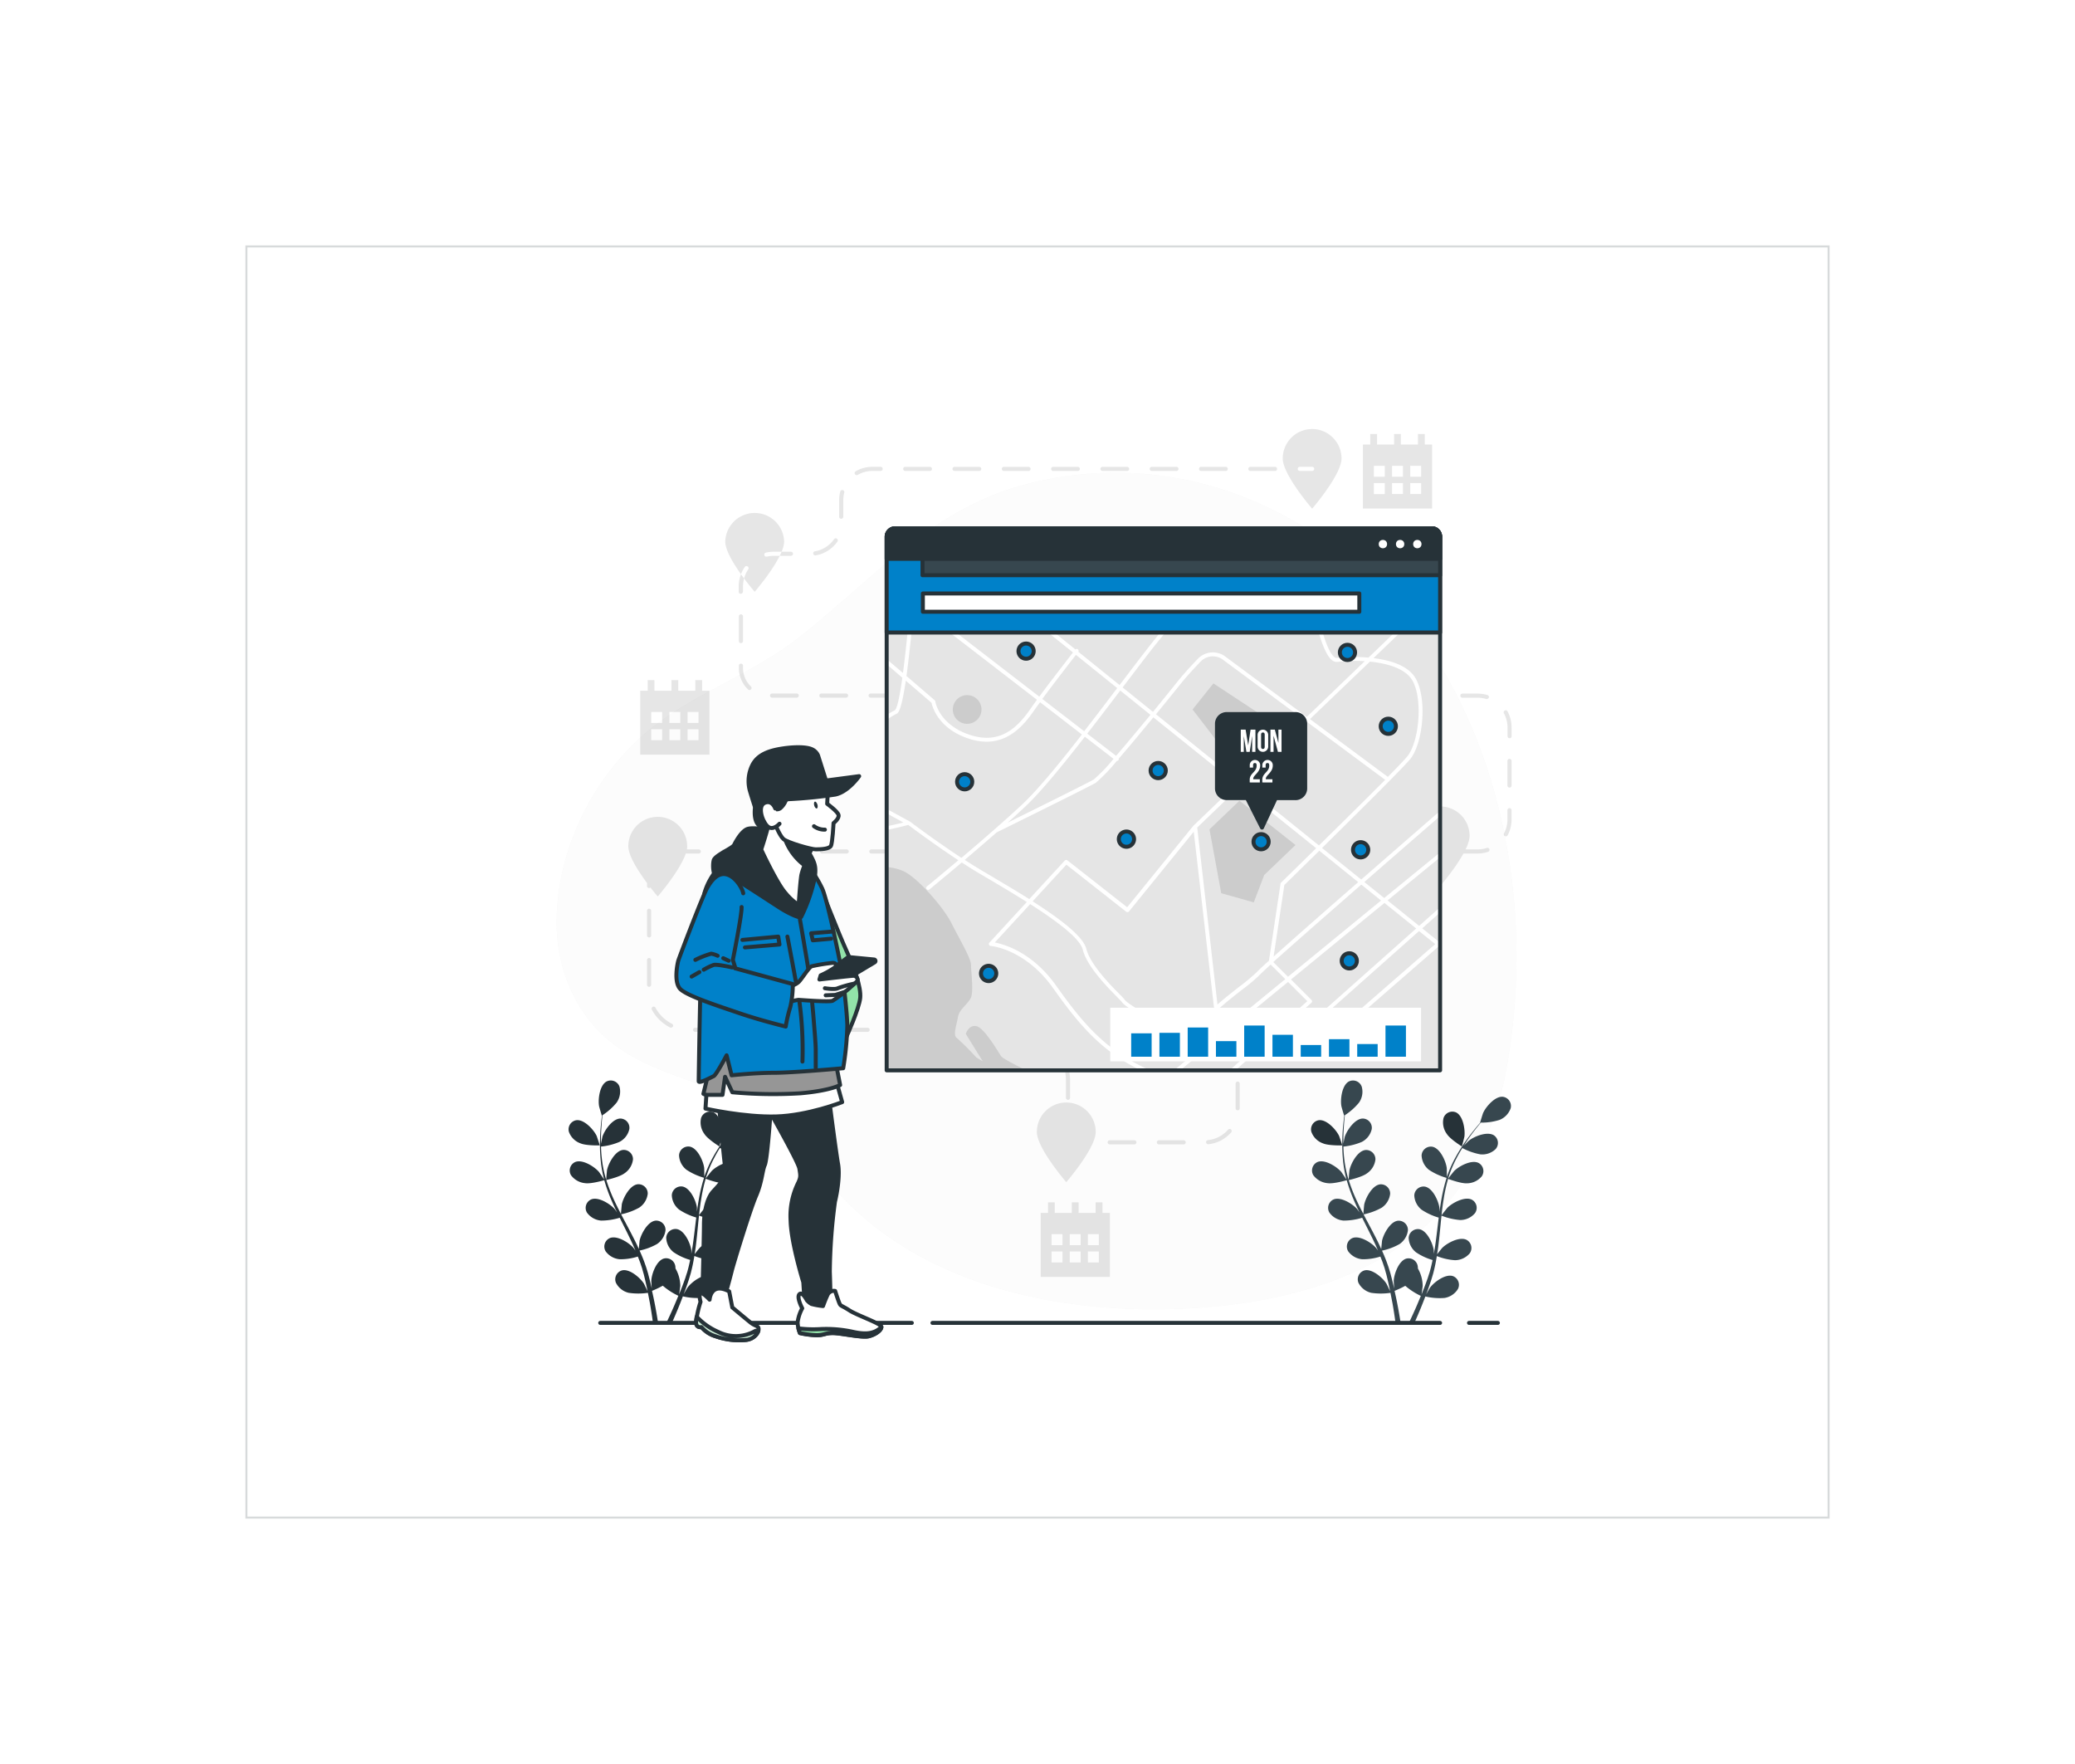
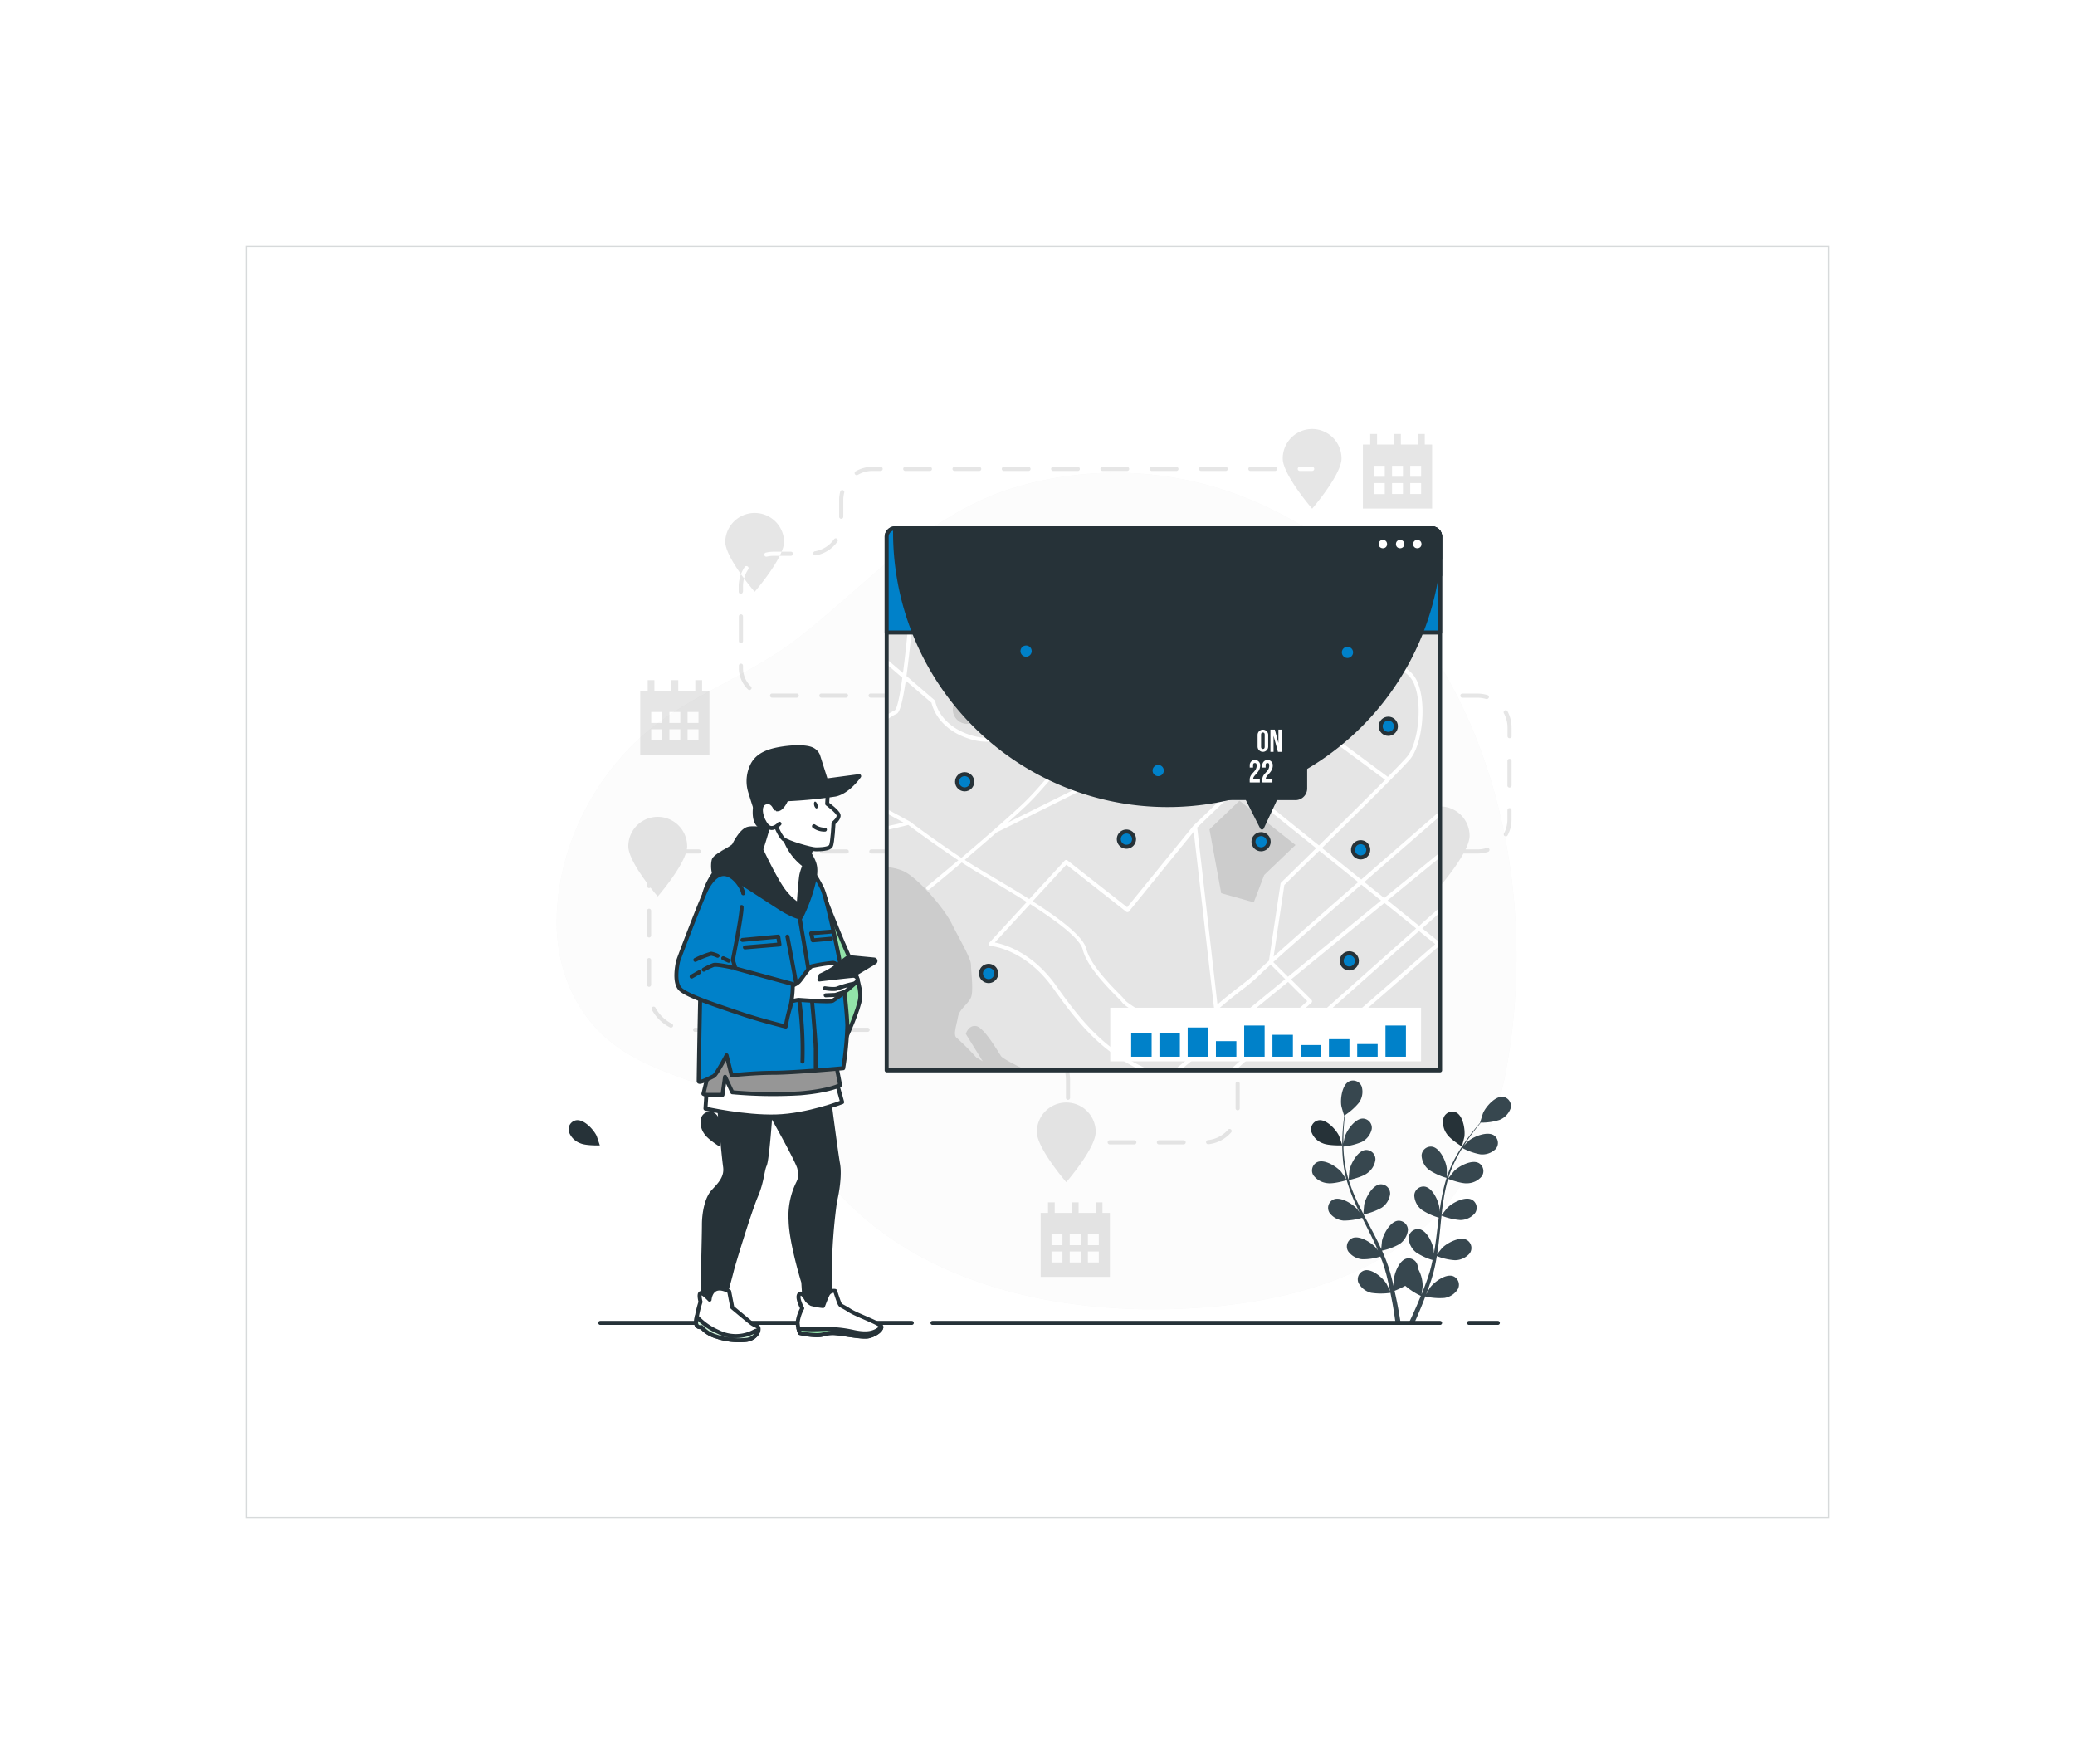
<svg xmlns="http://www.w3.org/2000/svg" width="520" height="442" viewBox="0 0 520 442">
  <defs>
    <filter id="Path_397" x="0" y="0" width="520" height="442" filterUnits="userSpaceOnUse">
      <feOffset dy="-1" input="SourceAlpha" />
      <feGaussianBlur stdDeviation="20.5" result="blur" />
      <feFlood flood-opacity="0.051" />
      <feComposite operator="in" in2="blur" />
      <feComposite in="SourceGraphic" />
    </filter>
  </defs>
  <g id="Group_162" data-name="Group 162" transform="translate(-990.5 -2787.5)">
    <g transform="matrix(1, 0, 0, 1, 990.5, 2787.5)" filter="url(#Path_397)">
      <g id="Path_397-2" data-name="Path 397" transform="translate(61.5 62.5)" fill="#fff">
        <path d="M0,0H397V319H0Z" stroke="none" />
        <path d="M 0.5 0.5 L 0.5 318.5 L 396.5 318.5 L 396.5 0.5 L 0.5 0.5 M 0 0 L 397 0 L 397 319 L 0 319 L 0 0 Z" stroke="none" fill="rgba(38,50,56,0.18)" />
      </g>
    </g>
    <g id="Location_review-bro" data-name="Location review-bro" transform="translate(1113.11 2865.1)">
      <g id="freepik--background-simple--inject-34" transform="translate(16.89 40.852)">
        <path id="Path_748" data-name="Path 748" d="M245.824,225.869a81.709,81.709,0,0,0,9.21-26.2c9.624-54.373-9.453-118.778-64.017-141.718a88.13,88.13,0,0,0-59.9-3C109,61.9,94.736,79.139,76.935,92.87c-12.561,9.681-28.443,14.408-40,25.438-12.2,11.641-19.993,28.4-20.05,45.328-.026,11.894,4.784,23.494,14.48,30.77,9.49,7.126,21.565,8.988,31.856,14.563,11.455,6.206,18.348,17.066,27.517,25.888,21.156,20.4,52.842,26.71,81.305,25.754C199.979,259.669,231.044,251.767,245.824,225.869Z" transform="translate(-16.89 -51.078)" fill="#f4f4f4" />
        <path id="Path_749" data-name="Path 749" d="M245.824,225.869a81.709,81.709,0,0,0,9.21-26.2c9.624-54.373-9.453-118.778-64.017-141.718a88.13,88.13,0,0,0-59.9-3C109,61.9,94.736,79.139,76.935,92.87c-12.561,9.681-28.443,14.408-40,25.438-12.2,11.641-19.993,28.4-20.05,45.328-.026,11.894,4.784,23.494,14.48,30.77,9.49,7.126,21.565,8.988,31.856,14.563,11.455,6.206,18.348,17.066,27.517,25.888,21.156,20.4,52.842,26.71,81.305,25.754C199.979,259.669,231.044,251.767,245.824,225.869Z" transform="translate(-16.89 -51.078)" fill="#fff" opacity="0.7" />
      </g>
      <g id="freepik--Plants--inject-34" transform="translate(19.874 193.128)">
        <path id="Path_750" data-name="Path 750" d="M385.434,370.57c1.407.615,4.846.517,4.851.517s-.74-2.255-.807-2.389c-.755-1.577-3.139-4.189-5.083-3.925a2.322,2.322,0,0,0-1.862,2.906A4.755,4.755,0,0,0,385.434,370.57Z" transform="translate(-196.386 -354.814)" fill="#263238" />
        <path id="Path_751" data-name="Path 751" d="M386.852,371.28c1.458.217,4.53-.677,4.773-.745a41.68,41.68,0,0,0,1.862,5.171c.424.977.879,1.95,1.35,2.917l-.574-.822c-1.148-1.324-4.137-3.206-5.942-2.441a2.317,2.317,0,0,0-1.034,3.294,4.831,4.831,0,0,0,3.558,2,15.969,15.969,0,0,0,4.654-.708c.186.367.362.74.548,1.107.889,1.774,1.784,3.537,2.612,5.29.29.621.553,1.241.817,1.862a6.425,6.425,0,0,0-.517-.714c-1.148-1.324-4.137-3.211-5.942-2.441a2.322,2.322,0,0,0-1.034,3.294,4.873,4.873,0,0,0,3.558,2,14.4,14.4,0,0,0,4.515-.677c.253.641.517,1.288.724,1.919.14.44.305.848.419,1.293s.243.874.362,1.3c.2.838.414,1.7.59,2.524.124.569.238,1.117.346,1.665-.279-.615-.858-1.815-.921-1.913-.931-1.479-3.62-3.8-5.5-3.315a2.322,2.322,0,0,0-1.515,3.1,4.852,4.852,0,0,0,3.211,2.518,16.619,16.619,0,0,0,4.809,0c.181.91.352,1.8.517,2.637.326,1.857.574,3.517.76,4.923h1.283c-.222-1.453-.517-3.191-.9-5.135-.186-.926-.4-1.908-.626-2.922a24.345,24.345,0,0,0,2.684-1.262,16.851,16.851,0,0,0,3.9,2.524c-.352.858-.7,1.691-1.034,2.472-.714,1.639-1.386,3.1-1.981,4.323h1.386c.517-1.138,1.076-2.436,1.665-3.868.357-.874.724-1.815,1.091-2.782a15.838,15.838,0,0,0,4.794.372,4.831,4.831,0,0,0,3.387-2.27,2.322,2.322,0,0,0-1.277-3.206c-1.857-.621-4.7,1.489-5.735,2.9-.062.083-.626,1.06-.972,1.681.15-.4.295-.781.445-1.189.295-.807.569-1.624.864-2.5l.388-1.3c.14-.429.233-.9.352-1.36.248-1.06.455-2.146.636-3.248a14.9,14.9,0,0,0,4.546,1.034,4.888,4.888,0,0,0,3.7-1.727,2.322,2.322,0,0,0-.781-3.367c-1.743-.9-4.866.76-6.107,2-.072.072-.864,1.034-1.288,1.608.1-.662.207-1.319.295-1.991.238-1.944.424-3.92.615-5.89.057-.605.124-1.2.186-1.8a16.2,16.2,0,0,0,4.7,1.1,4.841,4.841,0,0,0,3.7-1.732,2.317,2.317,0,0,0-.781-3.361c-1.743-.9-4.866.76-6.107,1.991-.093.093-1.226,1.515-1.5,1.893.14-1.324.295-2.643.517-3.935a40.587,40.587,0,0,1,1.127-5.171c.119.041,3.227,1.215,4.732,1.112a4.856,4.856,0,0,0,3.692-1.732,2.317,2.317,0,0,0-.776-3.361c-1.743-.9-4.866.755-6.107,1.991-.1.1-1.319,1.624-1.52,1.919a1.07,1.07,0,0,1,.078-.3,29.793,29.793,0,0,1,2.069-4.9c.445-.869.921-1.681,1.4-2.456a15.522,15.522,0,0,0,4.478,1.577,4.768,4.768,0,0,0,3.863-1.314,2.322,2.322,0,0,0-.4-3.429c-1.634-1.086-4.918.217-6.288,1.308-.078.057-.765.745-1.262,1.251.222-.346.445-.708.667-1.034.817-1.236,1.645-2.317,2.384-3.268.424-.517.822-1.034,1.195-1.458a14.946,14.946,0,0,0,4.654-.667,4.868,4.868,0,0,0,2.824-2.943,2.327,2.327,0,0,0-1.939-2.86c-1.95-.207-4.266,2.462-4.975,4.065-.062.134-.776,2.41-.739,2.41h.041c-.372.419-.76.874-1.179,1.381-.76.936-1.613,2-2.467,3.222a41.308,41.308,0,0,0-2.555,4.07,30.036,30.036,0,0,0-2.182,4.918.289.289,0,0,1,0,.062c0-.574,0-2.182-.031-2.306-.222-1.732-1.676-4.954-3.62-5.311a2.322,2.322,0,0,0-2.679,2.182,4.845,4.845,0,0,0,1.862,3.62,15.865,15.865,0,0,0,4.4,2.007,41.286,41.286,0,0,0-1.288,5.327c-.186,1.034-.341,2.11-.486,3.175a7.908,7.908,0,0,0-.026-1c-.222-1.732-1.681-4.954-3.62-5.311a2.317,2.317,0,0,0-2.674,2.182,4.828,4.828,0,0,0,1.862,3.62,15.733,15.733,0,0,0,4.261,1.965c-.047.409-.1.817-.15,1.231-.238,1.965-.465,3.93-.745,5.849-.1.677-.217,1.339-.341,2v-.869c-.228-1.732-1.681-4.954-3.62-5.311a2.317,2.317,0,0,0-2.674,2.182A4.811,4.811,0,0,0,409,388.61a14.658,14.658,0,0,0,4.137,1.924c-.14.677-.284,1.355-.45,2-.129.44-.217.874-.367,1.308s-.279.864-.419,1.288c-.295.812-.59,1.65-.9,2.431-.207.543-.419,1.06-.626,1.582.1-.672.284-2,.284-2.1a8.962,8.962,0,0,0-1.2-4.385,2.841,2.841,0,0,0-.031-.517,2.322,2.322,0,0,0-2.839-1.965c-1.893.517-3.1,3.827-3.186,5.575,0,.1.062,1.231.119,1.939-.1-.414-.186-.812-.29-1.236-.2-.838-.419-1.67-.657-2.586-.129-.424-.259-.858-.393-1.293s-.305-.879-.455-1.324c-.378-1.034-.807-2.069-1.262-3.067a15.129,15.129,0,0,0,4.37-1.634,4.852,4.852,0,0,0,2.125-3.48,2.317,2.317,0,0,0-2.5-2.379c-1.95.212-3.62,3.32-3.992,5.032,0,.109-.14,1.365-.191,2.069-.279-.61-.553-1.22-.853-1.826-.869-1.753-1.8-3.506-2.736-5.254-.284-.517-.559-1.07-.838-1.608a15.9,15.9,0,0,0,4.53-1.676,4.839,4.839,0,0,0,2.125-3.48,2.317,2.317,0,0,0-2.5-2.374c-1.95.212-3.62,3.315-3.992,5.032-.031.129-.191,1.939-.212,2.4-.615-1.179-1.215-2.363-1.758-3.553a41.033,41.033,0,0,1-1.913-4.944c.124-.026,3.361-.76,4.556-1.681a4.855,4.855,0,0,0,2.131-3.48,2.317,2.317,0,0,0-2.508-2.374c-1.95.212-3.62,3.315-3.992,5.027-.031.14-.2,2.069-.212,2.441a1.318,1.318,0,0,0-.1-.295,29.989,29.989,0,0,1-1.024-5.223c-.109-.972-.16-1.908-.186-2.818a15.819,15.819,0,0,0,4.6-1.158,4.773,4.773,0,0,0,2.5-3.227,2.317,2.317,0,0,0-2.229-2.637c-1.96,0-3.982,2.9-4.525,4.561-.031.093-.228,1.034-.357,1.743v-1.236c0-1.479.1-2.839.191-4.039.057-.683.124-1.3.191-1.872a15.506,15.506,0,0,0,3.532-3.139,4.728,4.728,0,0,0,.688-4,2.322,2.322,0,0,0-3.2-1.314c-1.743.9-2.2,4.406-1.908,6.133,0,.15.683,2.441.709,2.42l.036-.026c-.078.553-.15,1.148-.222,1.8-.119,1.2-.243,2.56-.279,4.049a41.377,41.377,0,0,0,.119,4.8,30.247,30.247,0,0,0,.889,5.306.3.3,0,0,0,0,.062c-.31-.486-1.22-1.81-1.3-1.908-1.148-1.319-4.137-3.206-5.942-2.441a2.327,2.327,0,0,0-1.034,3.3A5.012,5.012,0,0,0,386.852,371.28Z" transform="translate(-196.616 -345.544)" fill="#37474f" />
        <path id="Path_752" data-name="Path 752" d="M451.086,369.357c.031,0,.626-2.291.646-2.441.243-1.732-.31-5.223-2.069-6.076a2.322,2.322,0,0,0-3.16,1.4,4.875,4.875,0,0,0,.838,4C448.169,367.547,451.086,369.351,451.086,369.357Z" transform="translate(-227.235 -352.825)" fill="#263238" />
        <path id="Path_753" data-name="Path 753" d="M25.644,370.57c1.407.615,4.851.517,4.851.517s-.74-2.255-.8-2.389c-.755-1.577-3.144-4.189-5.089-3.925a2.322,2.322,0,0,0-1.862,2.906A4.781,4.781,0,0,0,25.644,370.57Z" transform="translate(-22.66 -354.814)" fill="#263238" />
-         <path id="Path_754" data-name="Path 754" d="M27.082,371.27c1.458.217,4.53-.677,4.773-.745a41.692,41.692,0,0,0,1.862,5.171c.424.977.879,1.95,1.35,2.917-.279-.409-.517-.771-.574-.822-1.148-1.324-4.137-3.206-5.942-2.441a2.322,2.322,0,0,0-1.034,3.294,4.84,4.84,0,0,0,3.558,2,16,16,0,0,0,4.654-.709c.186.367.362.74.548,1.107.889,1.774,1.784,3.537,2.586,5.29.29.621.553,1.241.822,1.862a8.318,8.318,0,0,0-.517-.714c-1.143-1.324-4.137-3.211-5.942-2.441a2.322,2.322,0,0,0-1.034,3.294,4.873,4.873,0,0,0,3.558,2,14.381,14.381,0,0,0,4.515-.677c.253.641.517,1.288.729,1.919.134.44.3.848.414,1.293s.243.874.362,1.3c.2.838.414,1.7.59,2.524.129.569.238,1.117.352,1.665-.284-.615-.864-1.815-.921-1.914-.936-1.479-3.62-3.8-5.5-3.315a2.322,2.322,0,0,0-1.515,3.1,4.829,4.829,0,0,0,3.211,2.518,16.585,16.585,0,0,0,4.8,0c.181.91.352,1.8.517,2.637.326,1.857.574,3.517.76,4.923h1.288c-.228-1.453-.517-3.191-.905-5.135-.181-.926-.393-1.908-.626-2.922a23.9,23.9,0,0,0,2.7-1.288,16.851,16.851,0,0,0,3.9,2.524c-.346.858-.7,1.691-1.034,2.472-.708,1.639-1.386,3.1-1.981,4.323H48.8c.517-1.138,1.076-2.436,1.66-3.868.362-.874.724-1.815,1.091-2.782a15.855,15.855,0,0,0,4.794.372,4.851,4.851,0,0,0,3.392-2.27,2.322,2.322,0,0,0-1.283-3.206c-1.857-.621-4.7,1.489-5.735,2.9-.062.083-.626,1.06-.972,1.681.15-.4.3-.781.445-1.189.295-.807.569-1.624.864-2.5l.388-1.3c.14-.429.233-.9.352-1.36.253-1.06.455-2.146.636-3.248a14.9,14.9,0,0,0,4.551,1.034,4.869,4.869,0,0,0,3.692-1.727,2.327,2.327,0,0,0-.776-3.367c-1.743-.9-4.866.76-6.107,2-.078.072-.869,1.034-1.293,1.608.1-.662.212-1.319.295-1.991.243-1.944.424-3.92.615-5.89.057-.605.124-1.205.186-1.8a16.2,16.2,0,0,0,4.706,1.1A4.838,4.838,0,0,0,64,378.748a2.317,2.317,0,0,0-.781-3.361c-1.738-.9-4.861.76-6.1,1.991-.093.093-1.231,1.515-1.5,1.893.14-1.324.29-2.643.517-3.935a40.591,40.591,0,0,1,1.133-5.172c.114.041,3.222,1.215,4.727,1.112a4.866,4.866,0,0,0,3.7-1.732,2.317,2.317,0,0,0-.781-3.361c-1.743-.9-4.866.755-6.107,1.991-.1.1-1.319,1.624-1.52,1.919.031-.1.047-.2.078-.3a29.794,29.794,0,0,1,2.069-4.9c.445-.869.921-1.681,1.4-2.456a15.482,15.482,0,0,0,4.473,1.577,4.768,4.768,0,0,0,3.863-1.314,2.317,2.317,0,0,0-.4-3.429c-1.634-1.086-4.918.217-6.288,1.308-.072.057-.765.745-1.257,1.251.217-.346.44-.708.662-1.034.817-1.236,1.645-2.317,2.384-3.268.429-.517.822-1.034,1.195-1.458a14.927,14.927,0,0,0,4.654-.667,4.867,4.867,0,0,0,2.824-2.943,2.317,2.317,0,0,0-1.939-2.86c-1.95-.207-4.261,2.462-4.975,4.065-.062.135-.776,2.41-.74,2.41h.041c-.372.419-.76.874-1.179,1.381-.76.936-1.613,2-2.462,3.222a41.312,41.312,0,0,0-2.586,4.07,30.945,30.945,0,0,0-2.182,4.918v.062c0-.574,0-2.182-.031-2.307-.228-1.732-1.681-4.954-3.62-5.311a2.317,2.317,0,0,0-2.674,2.182,4.811,4.811,0,0,0,1.862,3.62,15.8,15.8,0,0,0,4.4,2.007,40.452,40.452,0,0,0-1.293,5.327c-.186,1.034-.341,2.11-.486,3.175v-1c-.222-1.732-1.681-4.954-3.62-5.311a2.322,2.322,0,0,0-2.679,2.182,4.828,4.828,0,0,0,1.862,3.62,15.685,15.685,0,0,0,4.266,1.965c-.052.409-.109.817-.155,1.231-.238,1.965-.46,3.93-.745,5.849-.1.677-.217,1.339-.336,2v-.869c-.228-1.732-1.681-4.954-3.62-5.311a2.317,2.317,0,0,0-2.674,2.182,4.828,4.828,0,0,0,1.862,3.62,14.594,14.594,0,0,0,4.137,1.924c-.145.677-.29,1.355-.455,2-.124.44-.217.874-.367,1.308s-.279.864-.414,1.288c-.295.812-.595,1.65-.9,2.431-.207.543-.419,1.06-.626,1.582.1-.672.284-2,.29-2.1a9.029,9.029,0,0,0-1.21-4.385,2.839,2.839,0,0,0-.031-.517,2.322,2.322,0,0,0-2.839-1.965c-1.893.517-3.1,3.827-3.186,5.575,0,.1.062,1.231.119,1.939-.1-.414-.186-.812-.29-1.236-.2-.838-.419-1.67-.657-2.586-.129-.424-.259-.858-.393-1.293s-.305-.879-.455-1.324c-.378-1.034-.807-2.069-1.262-3.067a15.132,15.132,0,0,0,4.37-1.634,4.859,4.859,0,0,0,2.131-3.48,2.327,2.327,0,0,0-2.508-2.379c-1.95.212-3.62,3.32-3.992,5.032,0,.109-.14,1.365-.186,2.069-.279-.61-.553-1.22-.858-1.826-.869-1.753-1.8-3.506-2.731-5.254-.284-.517-.564-1.07-.843-1.608a15.845,15.845,0,0,0,4.53-1.676,4.845,4.845,0,0,0,2.131-3.48,2.317,2.317,0,0,0-2.508-2.374c-1.95.212-3.62,3.315-3.992,5.032,0,.129-.191,1.939-.212,2.4-.61-1.179-1.21-2.363-1.758-3.553a41.024,41.024,0,0,1-1.913-4.944c.124-.026,3.361-.76,4.556-1.681a4.855,4.855,0,0,0,2.131-3.48,2.317,2.317,0,0,0-2.508-2.374c-1.95.212-3.62,3.315-3.992,5.027-.026.14-.2,2.069-.207,2.441-.031-.1-.072-.2-.1-.295a30,30,0,0,1-1.019-5.2c-.109-.972-.16-1.908-.186-2.818a15.818,15.818,0,0,0,4.6-1.158,4.773,4.773,0,0,0,2.5-3.227,2.317,2.317,0,0,0-2.229-2.637c-1.96,0-3.982,2.9-4.525,4.561,0,.093-.222,1.034-.357,1.743v-1.236c0-1.479.1-2.839.191-4.039.057-.683.124-1.3.191-1.872a15.508,15.508,0,0,0,3.532-3.139,4.807,4.807,0,0,0,.729-4.013,2.322,2.322,0,0,0-3.217-1.3c-1.738.9-2.2,4.406-1.908,6.133,0,.15.683,2.441.714,2.42l.031-.026c-.078.553-.15,1.148-.222,1.8-.119,1.2-.243,2.56-.274,4.049a40.223,40.223,0,0,0,.114,4.8,30.242,30.242,0,0,0,.889,5.306v.062c-.31-.486-1.215-1.81-1.3-1.908-1.148-1.319-4.137-3.206-5.942-2.441a2.327,2.327,0,0,0-1.034,3.3A4.95,4.95,0,0,0,27.082,371.27Z" transform="translate(-22.908 -345.534)" fill="#263238" />
        <path id="Path_755" data-name="Path 755" d="M91.3,369.357c.031,0,.626-2.291.646-2.441.243-1.732-.31-5.223-2.069-6.076a2.322,2.322,0,0,0-3.16,1.4,4.876,4.876,0,0,0,.838,4C88.384,367.547,91.3,369.351,91.3,369.357Z" transform="translate(-53.508 -352.825)" fill="#263238" />
      </g>
      <g id="freepik--Floor--inject-34" transform="translate(27.807 253.875)">
        <line id="Line_132" data-name="Line 132" x2="7.24" transform="translate(217.718)" fill="none" stroke="#263238" stroke-linecap="round" stroke-linejoin="round" stroke-width="1" />
        <line id="Line_133" data-name="Line 133" x2="127.217" transform="translate(83.26)" fill="none" stroke="#263238" stroke-linecap="round" stroke-linejoin="round" stroke-width="1" />
        <line id="Line_134" data-name="Line 134" x2="78.089" fill="none" stroke="#263238" stroke-linecap="round" stroke-linejoin="round" stroke-width="1" />
      </g>
      <g id="freepik--Graphics--inject-34" transform="translate(34.85 29.9)">
        <path id="Path_756" data-name="Path 756" d="M90.664,58.1c0,4.07-7.38,12.582-7.38,12.582S75.91,62.17,75.91,58.1a7.38,7.38,0,0,1,14.754,0Zm70.709,140.554A7.369,7.369,0,0,0,154,206.029c0,4.07,7.374,12.582,7.374,12.582s7.374-8.512,7.374-12.582A7.374,7.374,0,0,0,161.373,198.654ZM222.991,29.9a7.374,7.374,0,0,0-7.374,7.374c-.016,4.054,7.374,12.582,7.374,12.582s7.359-8.528,7.359-12.582a7.38,7.38,0,0,0-7.359-7.374Zm-164,97.176a7.369,7.369,0,0,0-7.374,7.374c0,4.07,7.374,12.577,7.374,12.577s7.374-8.507,7.374-12.577A7.374,7.374,0,0,0,58.994,127.076Zm196.08-2.586a7.38,7.38,0,0,0-7.374,7.338c0,4.075,7.374,12.582,7.374,12.582s7.374-8.491,7.374-12.582a7.374,7.374,0,0,0-7.4-7.359ZM222.991,40.4h-3.1a.517.517,0,0,1,0-1.034h3.1a.517.517,0,0,1,0,1.034ZM191.306,208.63a.517.517,0,0,0-.517-.517h-6.206a.517.517,0,0,0,0,1.034h6.206A.517.517,0,0,0,191.306,208.63Zm-12.36,0a.517.517,0,0,0-.517-.517h-6.175a.517.517,0,1,0,0,1.034h6.175A.517.517,0,0,0,178.946,208.63Zm18.069.471a8.74,8.74,0,0,0,5.689-2.974.517.517,0,0,0-.781-.677,7.716,7.716,0,0,1-5.011,2.622.518.518,0,1,0,.057,1.034Zm-30.393-.838a.517.517,0,0,0-.269-.683,6.63,6.63,0,0,1-3.729-4.137.518.518,0,0,0-.988.31,7.664,7.664,0,0,0,4.308,4.758.471.471,0,0,0,.2.041A.517.517,0,0,0,166.622,208.263Zm38.217-8.171v-6.17a.517.517,0,1,0-1.034,0v6.17a.517.517,0,1,0,1.034,0Zm-42.514-2.622v-4.246a13.561,13.561,0,0,0-.15-2,.518.518,0,1,0-1.024.155,12.175,12.175,0,0,1,.14,1.846v4.246a.517.517,0,0,0,1.034,0Zm42.514-9.733v-6.175a.517.517,0,0,0-1.034,0v6.18a.517.517,0,1,0,1.034,0Zm-45.209-1.67a.517.517,0,0,0,.109-.724,13.409,13.409,0,0,0-4.882-4.08.517.517,0,1,0-.455.926,12.36,12.36,0,0,1,4.5,3.77.517.517,0,0,0,.724.109Zm-10.462-5.627a.517.517,0,0,0-.517-.517h-6.175a.517.517,0,1,0,0,1.034h6.175A.517.517,0,0,0,149.169,180.441Zm-12.355,0a.517.517,0,0,0-.517-.517h-6.206a.517.517,0,1,0,0,1.034H136.3A.517.517,0,0,0,136.814,180.441Zm-12.355,0a.517.517,0,0,0-.517-.517h-6.18a.517.517,0,1,0,0,1.034h6.18A.517.517,0,0,0,124.46,180.441Zm-12.355,0a.517.517,0,0,0-.517-.517h-6.206a.517.517,0,1,0,0,1.034h6.206A.517.517,0,0,0,112.105,180.441Zm-12.36,0a.517.517,0,0,0-.517-.517H93.054a.517.517,0,0,0,0,1.034h6.175a.517.517,0,0,0,.517-.517Zm-12.355,0a.517.517,0,0,0-.517-.517H80.7a.517.517,0,1,0,0,1.034h6.175a.517.517,0,0,0,.517-.517Zm-12.355,0a.517.517,0,0,0-.517-.517H68.365a.517.517,0,0,0,0,1.034h6.206A.517.517,0,0,0,75.036,180.441Zm-12.246-.827a.517.517,0,0,0-.228-.693,9.567,9.567,0,0,1-4.137-4.029.517.517,0,0,0-.915.481,10.606,10.606,0,0,0,4.572,4.473.539.539,0,0,0,.708-.238ZM57.34,169.141v-6.18a.517.517,0,0,0-1.034,0v6.18a.517.517,0,0,0,1.034,0Zm0-12.355v-6.18a.517.517,0,1,0-1.034,0v6.18a.517.517,0,0,0,1.034,0Zm0-12.36v-2.586a5.518,5.518,0,0,1,.936-3.1.519.519,0,1,0-.864-.574,6.552,6.552,0,0,0-1.107,3.656v2.586a.517.517,0,0,0,1.034,0Zm209.753-8.59a.518.518,0,0,0-.326-.983,7.462,7.462,0,0,1-2.363.378h-3.62a.517.517,0,0,0,0,1.034h3.62a8.633,8.633,0,0,0,2.69-.43Zm-11.962-.088a.517.517,0,0,0-.517-.517H248.44a.517.517,0,1,0,0,1.034h6.175A.517.517,0,0,0,255.132,135.749Zm-12.355,0a.517.517,0,0,0-.517-.517h-6.175a.517.517,0,0,0,0,1.034h6.175A.517.517,0,0,0,242.777,135.749Zm-12.355,0a.517.517,0,0,0-.517-.517h-6.18a.517.517,0,0,0,0,1.034h6.18a.517.517,0,0,0,.517-.517Zm-12.355,0a.517.517,0,0,0-.517-.517h-6.206a.517.517,0,0,0,0,1.034h6.206A.517.517,0,0,0,218.068,135.749Zm-12.355,0a.517.517,0,0,0-.517-.517h-6.18a.517.517,0,1,0,0,1.034h6.18a.517.517,0,0,0,.517-.517Zm-12.36,0a.517.517,0,0,0-.517-.517h-6.175a.517.517,0,0,0,0,1.034h6.175a.517.517,0,0,0,.517-.517Zm-12.355,0a.517.517,0,0,0-.517-.517h-6.175a.517.517,0,0,0,0,1.034h6.175A.517.517,0,0,0,181,135.749Zm-12.355,0a.517.517,0,0,0-.517-.517h-6.159a.517.517,0,1,0,0,1.034h6.206a.517.517,0,0,0,.471-.517Zm-12.355,0a.517.517,0,0,0-.517-.517h-6.206a.517.517,0,0,0,0,1.034h6.206a.517.517,0,0,0,.507-.517Zm-12.355,0a.517.517,0,0,0-.517-.517h-6.18a.517.517,0,0,0,0,1.034h6.18a.517.517,0,0,0,.517-.517Zm-12.36,0a.517.517,0,0,0-.517-.517h-6.175a.517.517,0,1,0,0,1.034h6.175a.517.517,0,0,0,.517-.517Zm-12.355,0a.517.517,0,0,0-.517-.517h-6.175a.517.517,0,1,0,0,1.034H118.7a.517.517,0,0,0,.517-.517Zm-12.355,0a.517.517,0,0,0-.517-.517h-6.18a.517.517,0,1,0,0,1.034h6.18A.517.517,0,0,0,106.866,135.749Zm-12.355,0a.517.517,0,0,0-.517-.517H87.789a.517.517,0,0,0,0,1.034h6.206a.517.517,0,0,0,.517-.517Zm-12.355,0a.517.517,0,0,0-.517-.517H75.434a.517.517,0,1,0,0,1.034H81.64a.517.517,0,0,0,.517-.517Zm-12.36,0a.517.517,0,0,0-.517-.517H63.106a.517.517,0,1,0,0,1.034H69.28a.517.517,0,0,0,.517-.517Zm202.2-4.07a8.528,8.528,0,0,0,.972-3.956v-2.312a.517.517,0,1,0-1.034,0v2.312a7.493,7.493,0,0,1-.853,3.475.517.517,0,1,0,.915.481Zm.972-12.448v-6.175a.517.517,0,1,0-1.034,0v6.175a.517.517,0,1,0,1.034,0Zm0-12.355v-2.141a8.569,8.569,0,0,0-1.034-4.137.516.516,0,0,0-.9.5,7.54,7.54,0,0,1,.926,3.62v2.141a.517.517,0,1,0,1.034,0Zm-5.689-9.665a.517.517,0,0,0-.341-.646,8.575,8.575,0,0,0-2.513-.372h-3.78a.517.517,0,0,0,0,1.034h3.78a7.4,7.4,0,0,1,2.208.331.6.6,0,0,0,.621-.346Zm-12.293-.517a.517.517,0,0,0-.517-.517h-6.206a.517.517,0,0,0,0,1.034h6.18a.517.517,0,0,0,.517-.5Zm-12.36,0a.517.517,0,0,0-.517-.517h-6.2a.517.517,0,1,0,0,1.034h6.175a.517.517,0,0,0,.512-.5Zm-12.355,0a.517.517,0,0,0-.517-.517h-6.2a.517.517,0,1,0,0,1.034h6.154a.517.517,0,0,0,.517-.5Zm-12.355,0a.517.517,0,0,0-.517-.517H211.2a.517.517,0,0,0,0,1.034h6.18a.517.517,0,0,0,.517-.5Zm-12.355,0a.517.517,0,0,0-.517-.517h-6.206a.517.517,0,1,0,0,1.034h6.18a.517.517,0,0,0,.517-.5Zm-12.355,0a.517.517,0,0,0-.517-.517h-6.206a.517.517,0,1,0,0,1.034h6.18a.517.517,0,0,0,.517-.5Zm-12.36,0a.517.517,0,0,0-.517-.517h-6.2a.517.517,0,1,0,0,1.034h6.175a.517.517,0,0,0,.517-.5Zm-12.355,0a.517.517,0,0,0-.517-.517h-6.2a.517.517,0,0,0,0,1.034h6.175a.517.517,0,0,0,.517-.5Zm-12.355,0a.517.517,0,0,0-.517-.517h-6.206a.517.517,0,1,0,0,1.034h6.18a.517.517,0,0,0,.517-.5Zm-12.355,0a.517.517,0,0,0-.517-.517h-6.206a.517.517,0,0,0,0,1.034h6.206a.517.517,0,0,0,.491-.5Zm-12.355,0a.517.517,0,0,0-.517-.517h-6.185a.517.517,0,0,0,0,1.034h6.18a.517.517,0,0,0,.5-.5Zm-12.36,0a.517.517,0,0,0-.517-.517h-6.2a.517.517,0,1,0,0,1.034h6.17a.517.517,0,0,0,.517-.5Zm-12.355,0a.517.517,0,0,0-.517-.517H100a.517.517,0,0,0,0,1.034h6.175a.517.517,0,0,0,.517-.5Zm-12.355,0a.517.517,0,0,0-.517-.517H87.644a.517.517,0,0,0,0,1.034h6.18a.517.517,0,0,0,.517-.5Zm-12-1.551a.517.517,0,0,0,0-.734,6.366,6.366,0,0,1-1.991-4.654V89.2a.517.517,0,0,0-1.034,0v.559a7.4,7.4,0,0,0,2.312,5.4.456.456,0,0,0,.672-.005ZM80.358,83.026V76.851a.517.517,0,1,0-1.034,0v6.18a.517.517,0,0,0,1.034,0Zm0-12.36V69.374a7.7,7.7,0,0,1,1.314-4.313.531.531,0,0,0-.895-.574,8.709,8.709,0,0,0-1.495,4.892v1.293a.517.517,0,1,0,1.034,0Zm5.968-8.791a7.705,7.705,0,0,1,1.758-.2h4.287a.517.517,0,1,0,0-1.034H88.084a8.875,8.875,0,0,0-1.991.228.516.516,0,0,0,.129,1.019.445.445,0,0,0,.078-.031Zm12.3-.326a8.357,8.357,0,0,0,5.4-3.455.516.516,0,1,0-.848-.59,7.338,7.338,0,0,1-4.732,3.025.519.519,0,1,0,.088,1.034Zm6.868-9.66v-4.2a7.485,7.485,0,0,1,.227-1.829.517.517,0,1,0-1-.255,8.274,8.274,0,0,0-.264,2.069v4.2a.517.517,0,1,0,1.034,0Zm3.62-10.5a7.271,7.271,0,0,1,3.667-.988h2.069a.517.517,0,1,0,0-1.034h-2.069a8.31,8.31,0,0,0-4.189,1.127.518.518,0,1,0,.522.895Zm105.084-1.5a.517.517,0,0,0-.517-.517h-6.17a.517.517,0,0,0,0,1.034h6.17A.517.517,0,0,0,214.2,39.881Zm-12.355,0a.517.517,0,0,0-.517-.517h-6.17a.517.517,0,0,0,0,1.034h6.18a.517.517,0,0,0,.517-.517Zm-12.355,0a.517.517,0,0,0-.517-.517H182.8a.517.517,0,1,0,0,1.034h6.18a.517.517,0,0,0,.517-.517Zm-12.36,0a.517.517,0,0,0-.517-.517h-6.164a.517.517,0,0,0,0,1.034h6.175a.517.517,0,0,0,.517-.517Zm-12.355,0a.517.517,0,0,0-.517-.517h-6.164a.517.517,0,0,0,0,1.034h6.175a.517.517,0,0,0,.517-.517Zm-12.355,0a.517.517,0,0,0-.517-.517h-6.17a.517.517,0,0,0,0,1.034h6.18a.517.517,0,0,0,.517-.517Zm-12.355,0a.517.517,0,0,0-.517-.517h-6.17a.517.517,0,0,0,0,1.034h6.18a.517.517,0,0,0,.517-.517Zm-12.355,0a.517.517,0,0,0-.517-.517h-6.17a.517.517,0,1,0,0,1.034h6.18a.517.517,0,0,0,.517-.517Zm77.127,135.414v-3.1a.517.517,0,0,0-1.034,0v3.1a.517.517,0,0,0,1.034,0Z" transform="translate(-51.62 -29.9)" opacity="0.1" />
        <path id="Path_757" data-name="Path 757" d="M72.9,154.228V151.58H71.193v2.648H66.921V151.58H65.214v2.648H60.943V151.58H59.257v2.648H57.39v16.031H74.74V154.228ZM62.877,166.619H60.141v-2.736h2.736Zm0-4.328H60.141v-2.736h2.736Zm4.556,4.328H64.7v-2.736h2.736Zm0-4.328H64.7v-2.736h2.736Zm4.556,4.328H69.253v-2.736h2.736Zm0-4.328H69.253v-2.736h2.736Z" transform="translate(-54.406 -88.654)" opacity="0.1" />
        <path id="Path_758" data-name="Path 758" d="M266.923,407.228V404.58h-1.707v2.648h-4.272V404.58h-1.707v2.648h-4.272V404.58h-1.686v2.648H251.44v16.031h17.35V407.228ZM256.9,419.639h-2.736V416.9H256.9Zm0-4.328h-2.736v-2.756H256.9Zm4.556,4.328h-2.736V416.9h2.736Zm0-4.328h-2.736v-2.756h2.736Zm4.556,4.328h-2.736V416.9h2.736Zm0-4.328h-2.736v-2.756h2.736Z" transform="translate(-148.104 -210.817)" opacity="0.1" />
        <path id="Path_759" data-name="Path 759" d="M423.089,34.943V32.3h-1.707v2.643h-4.277V32.3H415.4v2.643h-4.266V32.3h-1.712v2.643H407.58V50.974h17.35V34.943ZM413.067,47.354h-2.736V44.6h2.736Zm0-4.328h-2.736V40.269h2.736Zm4.556,4.308h-2.736V44.6h2.736Zm0-4.328h-2.736V40.269h2.736Zm4.556,4.328h-2.736V44.6h2.736Zm0-4.328h-2.736V40.269h2.736Z" transform="translate(-223.498 -31.059)" opacity="0.1" />
      </g>
      <g id="freepik--Window--inject-34" transform="translate(99.592 54.769)">
        <path id="Path_760" data-name="Path 760" d="M178.925,78H313.383a2.115,2.115,0,0,1,2.12,2.115v133.7H176.81V80.115A2.115,2.115,0,0,1,178.925,78Z" transform="translate(-176.81 -77.995)" fill="#e5e5e5" />
        <path id="Path_761" data-name="Path 761" d="M216.048,162.429a3.594,3.594,0,1,1-3.589-3.589,3.594,3.594,0,0,1,3.589,3.589Z" transform="translate(-192.286 -117.029)" fill="#ccc" />
        <path id="Path_762" data-name="Path 762" d="M315.855,93.158l-17.95,17.236a40.58,40.58,0,0,0-7.9.1.879.879,0,0,1-.657-.243c-3.361-2.637-6.5-21.849-7.855-32.259h-.983c1.081,8.274,4.241,29.9,8.233,33.03a1.851,1.851,0,0,0,1.386.445,37.348,37.348,0,0,1,6.837-.176l-14.527,13.963-20.438-15.142a5.2,5.2,0,0,0-6.862.59c-2.2,2.3-3.863,4.163-4.959,5.533-1.448,1.8-3.734,4.654-6.283,7.757l-7.6-6.118h0c4.51-5.947,8.409-11.088,10.71-13.735,4.68-5.383,15.514-18.964,21.2-26.126h-1.251c-5.787,7.292-16.145,20.262-20.686,25.485-2.322,2.668-6.206,7.814-10.736,13.772L225.2,108.941a.476.476,0,0,0-.734-.59l-10.157-8.176a.491.491,0,1,0-.615.76l10.157,8.176c-1.453,1.867-5.533,7.131-8.445,11.062L188.183,99.188a.491.491,0,0,0-.6.776l27.243,21c-.6.817-1.133,1.551-1.551,2.167-3.227,4.654-7.545,9.1-15.121,6.671-7.757-2.482-8.791-8.186-8.791-8.424a.517.517,0,0,0-.165-.3L182.122,115c.517-3.775,1.122-9.076,1.784-16.549.7-7.907,1.257-15.8,1.551-20.463H184.5c-.781,11.894-2,26.783-3.253,36.257l-3.708-3.155v1.293l3.548,3.051c-.646,4.654-1.3,7.757-1.908,8.186a11.413,11.413,0,0,0-1.639.931v1.189a12.2,12.2,0,0,1,2.038-1.226c.419-.186,1.22-.517,2.379-8.336l6.444,5.539c.233,1.091,1.779,6.568,9.438,9.019a14.212,14.212,0,0,0,4.36.729c5.642,0,9.257-4,11.863-7.757.414-.6.941-1.324,1.551-2.125l10.477,8.078c-5.621,7.24-11.155,13.963-15.023,17.583-4.613,4.292-10.431,9.309-15.168,13.332-6.635-4.354-12.856-9.06-12.929-9.122h-.031l-.031-.026-5.337-2.9v1.112l3.78,2.069c-.9.228-2.25.553-3.78.869v.915c2.374-.486,4.328-1,5-1.179,1.091.822,6.625,4.954,12.556,8.854-4.473,3.78-7.8,6.5-7.866,6.557a.491.491,0,1,0,.621.76c.067-.057,3.506-2.875,8.1-6.754,1.365.884,2.736,1.748,4.07,2.55l3.1,1.826c2.668,1.577,5.916,3.5,9.128,5.523l-9.371,10.183a.493.493,0,0,0,.321.827c.088,0,8.667.75,15.638,10.57,6.066,8.543,11.822,15.726,21.984,20.593h2.379c-11.207-4.773-17.211-12.21-23.566-21.162-5.932-8.362-12.892-10.374-15.406-10.86l8.864-9.624c6.407,4.091,12.458,8.528,13.177,11.4,1.034,4.194,6.133,9.365,8.579,11.848.626.636,1.164,1.184,1.283,1.365.683,1.034,5.171,3.573,6.045,4.075l.109.041a45.784,45.784,0,0,0,10.56,1.717c2.234,0,4.163-.4,4.99-1.582,1.324-1.882,5.171-4.913,8.274-7.343a43.88,43.88,0,0,0,4.784-4.049c.191-.233,1.07-1.034,2.477-2.317l3.651,3.651L249.18,213.792h1.551l27.021-22.129,4.82,4.82L263.1,213.792h1.474l19.036-16.921a.486.486,0,0,0,0-.714l-5.115-5.115,23.411-19.176,7.954,6.4-29.41,26.142a3.339,3.339,0,0,0,4.323,5.089l30.7-26.716.434.352v-2.027l-.46.4-4.07-3.273,4.53-4.029V172.9l-5.3,4.711-7.923-6.376,13.172-10.8v-1.241l-14.015,11.439-4.975-4.008c6.583-5.745,13.368-11.641,18.979-16.512v-1.3c-3.951,3.429-11.719,10.177-19.755,17.19l-9.826-7.907c8.652-8.523,20.288-20.06,22.129-22.31,3.1-3.8,4.329-14.852,1.355-20.138-1.794-3.191-6.206-4.592-10.581-5.12L315.84,94.492Zm-5.28,85.753,4.06,3.268L284.082,208.77a2.366,2.366,0,0,1-3.046-3.62Zm-59.637-62.057c1.034-1.329,2.756-3.217,4.9-5.471a4.23,4.23,0,0,1,5.57-.476l20.313,15.028-16.14,15.514L244.655,124.59c3.491-4.261,6.211-7.659,6.283-7.752Zm-15.24,1.789,7.566,6.092c-2.865,3.491-5.994,7.24-8.605,10.276l-7.24-5.564C230.252,125.826,233.071,122.113,235.7,118.643Zm-19.538,2.11c2.9-3.915,6.971-9.169,8.429-11.046l10.343,8.321c-2.632,3.48-5.456,7.193-8.274,10.819ZM211.7,147.908c3.915-3.62,9.484-10.436,15.132-17.691l7.183,5.539a40.935,40.935,0,0,1-4.934,5.171c-1.722.988-15.276,7.7-21.58,10.813,1.469-1.314,2.886-2.6,4.2-3.832Zm1.195,23c-3.2-2.022-6.485-3.961-9.309-5.632-1.112-.657-2.146-1.267-3.067-1.82-1.246-.75-2.524-1.551-3.8-2.374,2.487-2.11,5.259-4.489,8-6.888h0c.921-.455,22.568-11.124,24.823-12.411a41.384,41.384,0,0,0,5.28-5.492h.026a.481.481,0,0,0,.388-.191.476.476,0,0,0,.088-.393c2.7-3.1,5.885-6.956,8.678-10.343l20.862,16.755-10.731,10.307h-.026l-16.673,20.52L222.454,161.2a.517.517,0,0,0-.667.057ZM257,200.491c-1.7,2.431-10.938.476-14.428-.517-1.986-1.122-5.233-3.1-5.658-3.734a15.655,15.655,0,0,0-1.4-1.51c-2.384-2.42-7.343-7.462-8.326-11.377-.791-3.17-6.857-7.685-13.446-11.894l8.46-9.184,15,11.8a.517.517,0,0,0,.683-.072l16.233-19.982,5.078,44.128a16.311,16.311,0,0,0-2.188,2.348Zm15.964-14.149c-1.619,1.458-2.653,2.42-2.88,2.689a45.076,45.076,0,0,1-4.654,3.9c-1.81,1.427-3.749,2.958-5.368,4.375l-5.078-44.33,10.643-10.224,19.165,15.4c-4.913,4.84-8.688,8.528-8.791,8.626a.517.517,0,0,0-.14.279Zm23.142-19.067,4.949,3.987-23.328,19.1-3.682-3.682c4.478-4.023,13.032-11.522,22.067-19.408Zm-.776-.626c-8.145,7.111-16.45,14.392-21.2,18.664l2.689-17.935c.771-.755,4.308-4.215,8.76-8.595Zm-9.826-9.179-19.134-15.416,16.171-15.514,19.548,14.48c-4.654,4.659-11.212,11.155-16.6,16.45Zm23.4-41.372c2.756,4.913,1.6,15.54-1.262,19.041-.621.76-2.425,2.648-4.882,5.14L283.239,125.8l15.033-14.4c4.54.46,8.993,1.82,10.627,4.722Z" transform="translate(-177.162 -77.99)" fill="#fff" />
        <rect id="Rectangle_222" data-name="Rectangle 222" width="77.887" height="13.43" transform="translate(56.027 120.138)" fill="#fff" />
        <rect id="Rectangle_223" data-name="Rectangle 223" width="5.125" height="5.859" transform="translate(61.276 126.55)" fill="#0081c9" />
        <rect id="Rectangle_224" data-name="Rectangle 224" width="5.125" height="5.983" transform="translate(68.356 126.426)" fill="#0081c9" />
        <rect id="Rectangle_225" data-name="Rectangle 225" width="5.125" height="7.323" transform="translate(75.436 125.087)" fill="#0081c9" />
        <rect id="Rectangle_226" data-name="Rectangle 226" width="5.125" height="3.904" transform="translate(82.515 128.505)" fill="#0081c9" />
        <rect id="Rectangle_227" data-name="Rectangle 227" width="5.125" height="7.814" transform="translate(89.595 124.595)" fill="#0081c9" />
        <rect id="Rectangle_228" data-name="Rectangle 228" width="5.125" height="5.492" transform="translate(96.68 126.917)" fill="#0081c9" />
        <rect id="Rectangle_229" data-name="Rectangle 229" width="5.125" height="2.932" transform="translate(103.76 129.477)" fill="#0081c9" />
        <rect id="Rectangle_230" data-name="Rectangle 230" width="5.13" height="4.396" transform="translate(110.839 128.014)" fill="#0081c9" />
        <rect id="Rectangle_231" data-name="Rectangle 231" width="5.125" height="3.175" transform="translate(117.919 129.234)" fill="#0081c9" />
        <rect id="Rectangle_232" data-name="Rectangle 232" width="5.125" height="7.814" transform="translate(125.004 124.595)" fill="#0081c9" />
        <path id="Path_763" data-name="Path 763" d="M177.526,293.1h34.649c-2.374-1.138-5.942-2.927-6.376-3.573-.652-.977-4.241-7.183-6.206-7.509s-2.612,1.96-2.612,1.96l4.241,6.857-1.629-.983a68.378,68.378,0,0,0-4.9-4.9c-.977-.652,0-3.263.326-5.223s2.586-3.263,3.263-4.9,0-6.532,0-8.161-2.937-6.531-4.9-10.451-8.486-11.424-12.08-13.058a13.963,13.963,0,0,0-3.8-.967Z" transform="translate(-177.148 -157.28)" fill="#ccc" />
        <path id="Path_764" data-name="Path 764" d="M330.263,153.15l-5.223,6.532,6.532,8.491,12.08-6.206Z" transform="translate(-248.384 -114.281)" fill="#ccc" />
        <path id="Path_765" data-name="Path 765" d="M340.759,209.98l-7.509,7.183,2.937,16,8.161,2.286,2.617-6.857,7.835-7.509Z" transform="translate(-252.348 -141.722)" fill="#ccc" />
        <path id="Path_766" data-name="Path 766" d="M178.925,78H313.383a2.115,2.115,0,0,1,2.12,2.115v133.7H176.81V80.115A2.115,2.115,0,0,1,178.925,78Z" transform="translate(-176.81 -77.995)" fill="none" stroke="#263238" stroke-linecap="round" stroke-linejoin="round" stroke-width="1" />
        <path id="Path_767" data-name="Path 767" d="M178.925,78H313.383a2.115,2.115,0,0,1,2.12,2.115v24H176.81v-24A2.115,2.115,0,0,1,178.925,78Z" transform="translate(-176.81 -77.995)" fill="#0081c9" stroke="#263238" stroke-linecap="round" stroke-linejoin="round" stroke-width="1" />
        <rect id="Rectangle_233" data-name="Rectangle 233" width="109.376" height="4.572" transform="translate(9.071 16.342)" fill="#fff" stroke="#263238" stroke-linecap="round" stroke-linejoin="round" stroke-width="1" />
        <path id="Path_768" data-name="Path 768" d="M321.873,78H194.18V89.76H323.89V80a2.007,2.007,0,0,0-2.017-2Z" transform="translate(-185.197 -77.995)" fill="#37474f" stroke="#263238" stroke-linecap="round" stroke-linejoin="round" stroke-width="1" />
-         <path id="Path_769" data-name="Path 769" d="M178.925,78H313.383a2.115,2.115,0,0,1,2.12,2.115v5.533H176.81V80.115A2.115,2.115,0,0,1,178.925,78Z" transform="translate(-176.81 -77.995)" fill="#263238" stroke="#263238" stroke-linecap="round" stroke-linejoin="round" stroke-width="1" />
+         <path id="Path_769" data-name="Path 769" d="M178.925,78H313.383a2.115,2.115,0,0,1,2.12,2.115v5.533V80.115A2.115,2.115,0,0,1,178.925,78Z" transform="translate(-176.81 -77.995)" fill="#263238" stroke="#263238" stroke-linecap="round" stroke-linejoin="round" stroke-width="1" />
        <circle id="Ellipse_44" data-name="Ellipse 44" cx="1.045" cy="1.045" r="1.045" transform="translate(131.939 2.917)" fill="#fff" />
        <circle id="Ellipse_45" data-name="Ellipse 45" cx="1.045" cy="1.045" r="1.045" transform="translate(127.626 2.917)" fill="#fff" />
        <circle id="Ellipse_46" data-name="Ellipse 46" cx="1.045" cy="1.045" r="1.045" transform="translate(123.313 2.917)" fill="#fff" />
      </g>
      <g id="freepik--Locations--inject-34" transform="translate(117.231 83.642)">
        <path id="Path_770" data-name="Path 770" d="M356.537,168H339.316a2.441,2.441,0,0,0-2.446,2.441v16.176a2.441,2.441,0,0,0,2.446,2.441h5.094l3.744,7.385,3.439-7.369h4.944a2.441,2.441,0,0,0,2.441-2.441V170.441A2.441,2.441,0,0,0,356.537,168Z" transform="translate(-271.736 -150.324)" fill="#263238" stroke="#263238" stroke-linecap="round" stroke-linejoin="round" stroke-width="1" />
-         <path id="Path_771" data-name="Path 771" d="M350.262,179.5l.595-3.956h1.22v5.575h-.827v-4l-.605,4h-.827l-.657-3.941v3.941h-.76V175.54h1.215Z" transform="translate(-277.303 -153.965)" fill="#fff" />
        <path id="Path_772" data-name="Path 772" d="M356.56,176.889a1.329,1.329,0,1,1,2.658,0v2.9a1.329,1.329,0,0,1-2.658,0Zm.874,2.953c0,.4.176.548.455.548s.45-.15.45-.548v-3.02c0-.4-.176-.548-.45-.548s-.455.15-.455.548Z" transform="translate(-281.243 -153.974)" fill="#fff" />
        <path id="Path_773" data-name="Path 773" d="M363.566,177.076v4.039h-.786V175.54h1.1l.9,3.336V175.54h.781v5.575h-.9Z" transform="translate(-284.247 -153.965)" fill="#fff" />
        <path id="Path_774" data-name="Path 774" d="M354.033,191c-.279,0-.45.15-.45.548v.595h-.833v-.517a1.309,1.309,0,1,1,2.612,0c0,1.748-1.743,2.4-1.743,3.32a.482.482,0,0,0,0,.119h1.655v.8H352.74v-.688c0-1.639,1.738-1.908,1.738-3.517C354.488,191.141,354.312,191,354.033,191Z" transform="translate(-279.399 -161.053)" fill="#fff" />
        <path id="Path_775" data-name="Path 775" d="M360.133,191c-.279,0-.455.15-.455.548v.595h-.827v-.517a1.309,1.309,0,1,1,2.612,0c0,1.748-1.743,2.4-1.743,3.32a.482.482,0,0,0,0,.119h1.655v.8H358.84v-.688c0-1.639,1.738-1.908,1.738-3.517C360.588,191.141,360.412,191,360.133,191Z" transform="translate(-282.344 -161.053)" fill="#fff" />
        <circle id="Ellipse_47" data-name="Ellipse 47" cx="1.908" cy="1.908" r="1.908" transform="translate(74.283 47.753)" fill="#0081c9" stroke="#263238" stroke-linecap="round" stroke-linejoin="round" stroke-width="1" />
        <circle id="Ellipse_48" data-name="Ellipse 48" cx="1.908" cy="1.908" r="1.908" transform="translate(15.39)" fill="#0081c9" stroke="#263238" stroke-linecap="round" stroke-linejoin="round" stroke-width="1" />
        <path id="Path_776" data-name="Path 776" d="M293.127,226.833a1.908,1.908,0,1,1-.557-1.353,1.908,1.908,0,0,1,.557,1.353Z" transform="translate(-248.771 -177.808)" fill="#0081c9" stroke="#263238" stroke-linecap="round" stroke-linejoin="round" stroke-width="1" />
        <circle id="Ellipse_49" data-name="Ellipse 49" cx="1.908" cy="1.908" r="1.908" transform="translate(0 32.735)" fill="#0081c9" stroke="#263238" stroke-linecap="round" stroke-linejoin="round" stroke-width="1" />
        <path id="Path_777" data-name="Path 777" d="M226.347,291.9a1.913,1.913,0,1,1-1.913-1.913A1.913,1.913,0,0,1,226.347,291.9Z" transform="translate(-216.521 -209.228)" fill="#0081c9" stroke="#263238" stroke-linecap="round" stroke-linejoin="round" stroke-width="1" />
        <circle id="Ellipse_50" data-name="Ellipse 50" cx="1.908" cy="1.908" r="1.908" transform="translate(96.385 77.608)" fill="#0081c9" stroke="#263238" stroke-linecap="round" stroke-linejoin="round" stroke-width="1" />
        <circle id="Ellipse_51" data-name="Ellipse 51" cx="1.908" cy="1.908" r="1.908" transform="translate(106.164 18.829)" fill="#0081c9" stroke="#263238" stroke-linecap="round" stroke-linejoin="round" stroke-width="1" />
        <circle id="Ellipse_52" data-name="Ellipse 52" cx="1.908" cy="1.908" r="1.908" transform="translate(95.93 0.321)" fill="#0081c9" stroke="#263238" stroke-linecap="round" stroke-linejoin="round" stroke-width="1" />
        <path id="Path_778" data-name="Path 778" d="M406.607,231.993a1.908,1.908,0,1,1-.557-1.353A1.913,1.913,0,0,1,406.607,231.993Z" transform="translate(-303.561 -180.3)" fill="#0081c9" stroke="#263238" stroke-linecap="round" stroke-linejoin="round" stroke-width="1" />
        <circle id="Ellipse_53" data-name="Ellipse 53" cx="1.908" cy="1.908" r="1.908" transform="translate(48.498 29.927)" fill="#0081c9" stroke="#263238" stroke-linecap="round" stroke-linejoin="round" stroke-width="1" />
      </g>
      <g id="freepik--Character--inject-34" transform="translate(46.898 109.631)">
        <path id="Path_779" data-name="Path 779" d="M91.4,356.155s1.164,12.929,1.551,15.644-1.293,4.4-2.974,6.206-2.327,5.559-2.327,8.4-.388,17.066-.388,17.971-.259,3.1-.259,3.1,4.137-.129,4.654-.129,2.456-7.369,2.974-9.438,4.525-15.126,6.076-18.746,1.551-6.335,2.2-7.757,1.422-13.058,1.422-13.058,6.981,12.282,7.24,13.963.388,2.069-.259,3.491a18.627,18.627,0,0,0-1.939,9.567c.129,5.559,3.18,15.4,3.18,15.4l.388,6.076s2.327.9,3.491,1.422,2.974-2.2,2.974-2.2-.078-4.535-.207-7.9a139.856,139.856,0,0,1,1.293-17.583c.517-2.069,1.293-6.594.776-9.438s-2.2-15.9-2.2-15.9-19.651,1.164-22.108.776-5.689-.517-5.689-.517Z" transform="translate(-80.751 -266.728)" fill="#263238" stroke="#263238" stroke-linecap="round" stroke-linejoin="round" stroke-width="1" />
        <path id="Path_780" data-name="Path 780" d="M92.75,447.068l.776,4.008s3.232,2.715,4.525,3.749,2.069.776,2.069,1.681-.905,2.327-3.1,2.715a17.667,17.667,0,0,1-7.628-.905,7.405,7.405,0,0,1-3.584-2.327s-1.355.315-1.355-1.236a25.664,25.664,0,0,1,1.117-5.068s-.517-1.924,0-2.182,2.27,1.634,2.27,1.634S88.1,444.611,92.75,447.068Z" transform="translate(-79.52 -310.71)" fill="#fff" stroke="#263238" stroke-linecap="round" stroke-linejoin="round" stroke-width="1" />
        <path id="Path_781" data-name="Path 781" d="M100.047,463.543a1.194,1.194,0,0,0-.807.041,9.826,9.826,0,0,1-9.309.186,15.819,15.819,0,0,1-5.332-3.78,7.871,7.871,0,0,0-.16,1.37c0,1.551,1.355,1.236,1.355,1.236a7.405,7.405,0,0,0,3.589,2.312,17.669,17.669,0,0,0,7.628.9A3.575,3.575,0,0,0,100.047,463.543Z" transform="translate(-79.515 -317.302)" fill="#d2f4dc" stroke="#263238" stroke-linecap="round" stroke-linejoin="round" stroke-width="1" />
        <path id="Path_782" data-name="Path 782" d="M143.057,447.492a1.738,1.738,0,0,0-1.882.946c-.579,1.215-1.158,2.839-1.158,2.839a17.242,17.242,0,0,1-2.891-.517,4.3,4.3,0,0,1-1.158-.946s-1.158-2.3-1.882-1.484.724,3.511.724,3.511a10.138,10.138,0,0,0-1.158,3.517,7.887,7.887,0,0,0,.579,2.7,22.094,22.094,0,0,0,4.194.543c1.882,0,2.027-.543,4.054-.543s7.24,1.215,8.972.812,3.33-1.624,3.186-2.431-6.082-2.839-7.964-4.054-2.167-1.081-2.456-1.624S143.057,447.492,143.057,447.492Z" transform="translate(-103.277 -311.253)" fill="#fff" stroke="#263238" stroke-linecap="round" stroke-linejoin="round" stroke-width="1" />
        <path id="Path_783" data-name="Path 783" d="M154.834,465c-2,2.017-4.654,1.707-6.909,1.251a31.031,31.031,0,0,0-8.46-.734,29.883,29.883,0,0,1-5.415-.181,8.108,8.108,0,0,0,.372,1.158,22.091,22.091,0,0,0,4.194.543c1.882,0,2.027-.543,4.054-.543s7.24,1.215,8.972.812C153.293,466.924,154.808,465.812,154.834,465Z" transform="translate(-103.47 -319.721)" fill="#92e3a9" stroke="#263238" stroke-linecap="round" stroke-linejoin="round" stroke-width="1" />
        <path id="Path_784" data-name="Path 784" d="M89.388,343.739,89,349.51s9.7,2.2,17.712,1.97,16.549-3.589,16.549-3.589l-1.681-6.02s-17.712-.114-21.2-.346-5.689-2.663-6.981-2.317-2.844,4.4-2.844,4.4Z" transform="translate(-81.717 -258.966)" fill="#fff" stroke="#263238" stroke-linecap="round" stroke-linejoin="round" stroke-width="1" />
        <path id="Path_785" data-name="Path 785" d="M121.1,333.417l1.164,5.947s-2.456,1.422-9.955,2.069a114.113,114.113,0,0,1-17.066-.259L93.43,337.3l-.646,4.525H89.034A1.991,1.991,0,0,1,88,341.562l1.164-4.784s.517-4.784,2.974-5.947,4.525.129,6.206,1.681,3.62,1.293,6.335,1.293,14.221-1.164,14.221-1.164S120.839,331.995,121.1,333.417Z" transform="translate(-81.234 -254.721)" fill="#969696" stroke="#263238" stroke-linecap="round" stroke-linejoin="round" stroke-width="1" />
        <path id="Path_786" data-name="Path 786" d="M143.4,251.149s4.654,11.894,6.594,16.161,3.749,9.179,3.491,11.894S150,289.03,150,289.03s-3.1-20.427-3.749-22.5-3.62-13.575-3.62-13.575S141.335,250.5,143.4,251.149Z" transform="translate(-107.419 -216.41)" fill="#92e3a9" stroke="#263238" stroke-linecap="round" stroke-linejoin="round" stroke-width="1" />
        <path id="Path_787" data-name="Path 787" d="M90.731,239.083a15.79,15.79,0,0,0-3.553,6.263c-.838,3.444-1.458,46.445-1.458,47.174s3.1-.941,3.754-1.251,3.237-5.218,3.237-5.218l1.251,5.006s5.74-.626,10.545-.626,17.428-1.148,17.428-1.148a76.754,76.754,0,0,0,1.034-10.751c-.114-3.76-.905-9.7-.905-10.643s-3.966-20.768-5.425-23.69a28.132,28.132,0,0,0-3.656-5.74,18.876,18.876,0,0,0-7.618-2.586c-3.548-.181-5.947-1.148-9.081.315S90.731,239.083,90.731,239.083Z" transform="translate(-80.133 -208.853)" fill="#0081c9" stroke="#263238" stroke-linecap="round" stroke-linejoin="round" stroke-width="1" />
        <path id="Path_788" data-name="Path 788" d="M134.76,267.35s1.774,10.229,2.3,13.673,1.67,16.905,1.67,18.891v4.7" transform="translate(-103.813 -224.285)" fill="none" stroke="#263238" stroke-linecap="round" stroke-linejoin="round" stroke-width="1" />
        <path id="Path_789" data-name="Path 789" d="M128.71,275.83s1.981,10.229,3.025,16.383a91.432,91.432,0,0,1,.745,14.925" transform="translate(-100.891 -228.379)" fill="none" stroke="#263238" stroke-linecap="round" stroke-linejoin="round" stroke-width="1" />
        <path id="Path_790" data-name="Path 790" d="M106.91,276.663l8.978-.833.31,1.981-8.662.729" transform="translate(-90.365 -228.379)" fill="none" stroke="#263238" stroke-linecap="round" stroke-linejoin="round" stroke-width="1" />
        <path id="Path_791" data-name="Path 791" d="M145.428,273.4l-5.218.419.419,1.774,4.592-.414" transform="translate(-106.444 -227.206)" fill="none" stroke="#263238" stroke-linecap="round" stroke-linejoin="round" stroke-width="1" />
        <path id="Path_792" data-name="Path 792" d="M107.456,223.869s-4.8-.936-6.263-.31-2.818,3.129-3.237,3.966-4.8,2.586-5.115,3.858-.1,3.341.419,3.863,3.548.315,4.282.517,10.539,6.682,12.21,7.726,4.592,2.5,5.011,2.069a41.385,41.385,0,0,0,3.429-9.893c.4-3.015-.109-3.76-1.464-6.263S109.959,224.2,107.456,223.869Z" transform="translate(-83.501 -203.036)" fill="#263238" stroke="#263238" stroke-linecap="round" stroke-linejoin="round" stroke-width="1" />
        <path id="Path_793" data-name="Path 793" d="M117.246,207.821s.734,4.592.734,5.844-1.981,7.2-1.981,7.2,3.966,8.559,6.159,10.958a14.13,14.13,0,0,0,3.237,2.922s.31-4.908.626-7.2,3.62-9.009,3.62-9.009-4.97.765-5.6-2.472-.419-6.051-1.034-7.721S118.5,207.087,117.246,207.821Z" transform="translate(-94.754 -195.232)" fill="#fff" stroke="#263238" stroke-linecap="round" stroke-linejoin="round" stroke-width="1" />
        <path id="Path_794" data-name="Path 794" d="M129.824,225.755l-2.384-.445.2,2.069a14.475,14.475,0,0,0,4.215,5.782,5.224,5.224,0,0,0,.445.284c.569-1.645,2.855-6.144,2.855-6.144S130.832,228.49,129.824,225.755Z" transform="translate(-100.278 -203.986)" fill="#263238" stroke="#263238" stroke-linecap="round" stroke-linejoin="round" stroke-width="1" />
        <path id="Path_795" data-name="Path 795" d="M134.374,204.929l-.165,2.865s2.586,1.872,2.844,2.777-1.251,2.069-1.251,2.069-.233,4.944-.662,5.72-2.586.838-3.775.848-7.09-1.686-8.109-2.586-2.25-4.137-2.25-4.137-1.3-4.618-1.5-5.321.517-1.665,3.62-2.643S134.539,203.584,134.374,204.929Z" transform="translate(-96.429 -193.621)" fill="#fff" stroke="#263238" stroke-linecap="round" stroke-linejoin="round" stroke-width="1" />
        <path id="Path_796" data-name="Path 796" d="M117.233,210.321a1.314,1.314,0,0,0,2.069.59,4.9,4.9,0,0,0,1.608-2.87l-7.9,2.141s-.615,3.217.626,4.747,3.051.662,2.948-.652A16.077,16.077,0,0,1,117.233,210.321Z" transform="translate(-93.236 -195.647)" fill="#263238" stroke="#263238" stroke-linecap="round" stroke-linejoin="round" stroke-width="1" />
        <path id="Path_797" data-name="Path 797" d="M144.326,223.2a4.471,4.471,0,0,1-2.736-.858" transform="translate(-107.111 -202.551)" fill="none" stroke="#263238" stroke-linecap="round" stroke-linejoin="round" stroke-width="1" />
        <path id="Path_798" data-name="Path 798" d="M142.447,211.173c.134.471.062.9-.16.967s-.517-.269-.646-.74-.057-.9.165-.967S142.313,210.723,142.447,211.173Z" transform="translate(-107.104 -196.799)" fill="#263238" />
        <path id="Path_799" data-name="Path 799" d="M111.443,198.925s4.654-.776,10.286-2.363,8.078-2.5,8.078-2.5l-2.513-7.933a3,3,0,0,0-1.551-1.551c-1.608-.724-4.949-.559-7.354-.186-3.429.517-6.082,1.5-7.452,3.951a9.055,9.055,0,0,0-.765,6.506C110.548,196.137,111.443,198.925,111.443,198.925Z" transform="translate(-91.8 -184.075)" fill="#263238" stroke="#263238" stroke-linecap="round" stroke-linejoin="round" stroke-width="1" />
        <path id="Path_800" data-name="Path 800" d="M129.1,203.866a118.411,118.411,0,0,0,11.817-1.164c3.268-.7,5.963-4.613,5.963-4.613l-7.83,1.034a18.028,18.028,0,0,0-9.95,4.742Z" transform="translate(-101.08 -190.842)" fill="#263238" stroke="#263238" stroke-linecap="round" stroke-linejoin="round" stroke-width="1" />
        <path id="Path_801" data-name="Path 801" d="M119.463,212.27s-.724-2.182-2.586-1.443-.833,4.36.553,5.808,3.1-.548,3.1-.548" transform="translate(-94.691 -196.919)" fill="#fff" stroke="#263238" stroke-linecap="round" stroke-linejoin="round" stroke-width="1" />
        <path id="Path_802" data-name="Path 802" d="M140.41,292.6l9.1-6.8a.31.31,0,0,1,.212-.057l6.376.61a.372.372,0,0,1,.155.688l-8.109,4.846Z" transform="translate(-106.541 -233.163)" fill="#263238" stroke="#263238" stroke-linecap="round" stroke-linejoin="round" stroke-width="1" />
        <path id="Path_803" data-name="Path 803" d="M129.4,294.389a4.235,4.235,0,0,0,2.4-1.034c.936-.941,2.586-3.76,3.336-3.967a44.689,44.689,0,0,1,5.218-.838c.734,0,1.148.517.517,1.148a22.211,22.211,0,0,1-3.548,1.986l-.31,1.034s7.928-.936,8.559-.936a1.112,1.112,0,0,1,1.034,1.034c0,.414-1.67,1.67-2.187,2.188a41.062,41.062,0,0,1-4.075,3.03c-.729.414-8.243-.212-8.554-.212s-2.508.517-2.508.517Z" transform="translate(-101.171 -234.521)" fill="#fff" stroke="#263238" stroke-linecap="round" stroke-linejoin="round" stroke-width="1" />
        <path id="Path_804" data-name="Path 804" d="M154.177,298.63a29.189,29.189,0,0,0-4.07,1.148c-.729.414-3.237,0-3.237,0" transform="translate(-109.66 -239.389)" fill="none" stroke="#263238" stroke-linecap="round" stroke-linejoin="round" stroke-width="1" />
        <path id="Path_805" data-name="Path 805" d="M151.966,302.67l-2.3.729-2.4.1" transform="translate(-109.853 -241.339)" fill="none" stroke="#263238" stroke-linecap="round" stroke-linejoin="round" stroke-width="1" />
        <path id="Path_806" data-name="Path 806" d="M91.255,253.79c.1,1.877-2.193,13.254-2.193,13.254l.517,1.67v.419l14.506,3.961a24.484,24.484,0,0,1-.626,5.74,38.312,38.312,0,0,0-1.148,4.908s-6.366-1.551-11.584-3.341-13.363-4.38-14.925-6.159-.626-6.257-.419-6.992,6.051-16.073,7.2-18.157,2.818-4.07,5.011-3.444,3.863,3.444,4.07,4.7" transform="translate(-74.917 -213.751)" fill="#0081c9" stroke="#263238" stroke-linecap="round" stroke-linejoin="round" stroke-width="1" />
        <path id="Path_807" data-name="Path 807" d="M88.17,290.714a15.663,15.663,0,0,1,2.5-1.195c.941-.207,4.592.626,4.592.626" transform="translate(-81.316 -234.973)" fill="none" stroke="#263238" stroke-linecap="round" stroke-linejoin="round" stroke-width="1" />
        <path id="Path_808" data-name="Path 808" d="M82.29,294.152s.879-.517,1.95-1.122" transform="translate(-78.477 -236.685)" fill="none" stroke="#263238" stroke-linecap="round" stroke-linejoin="round" stroke-width="1" />
        <path id="Path_809" data-name="Path 809" d="M89.68,284.627a6.365,6.365,0,0,0-1.613-.517,22.491,22.491,0,0,0-3.966,1.551" transform="translate(-79.351 -232.377)" fill="none" stroke="#263238" stroke-linecap="round" stroke-linejoin="round" stroke-width="1" />
        <path id="Path_810" data-name="Path 810" d="M98.975,286.936s-.6-.29-1.365-.636" transform="translate(-85.875 -233.435)" fill="none" stroke="#263238" stroke-linecap="round" stroke-linejoin="round" stroke-width="1" />
      </g>
    </g>
  </g>
</svg>